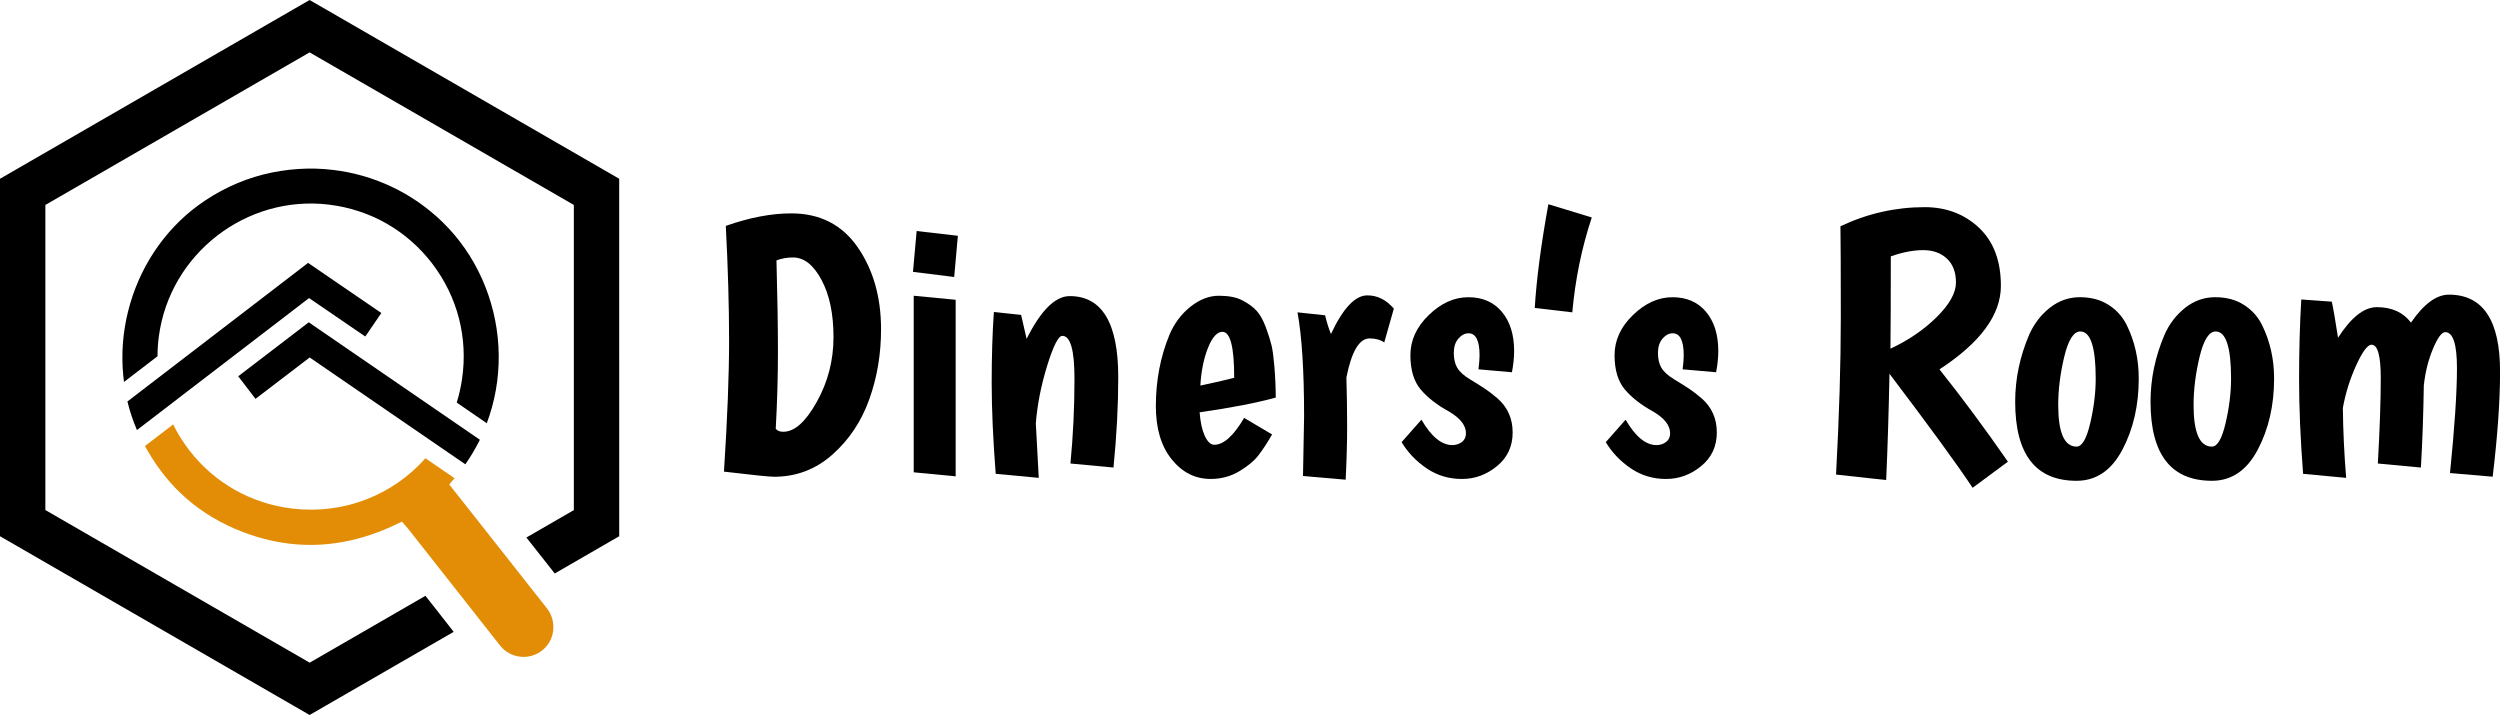
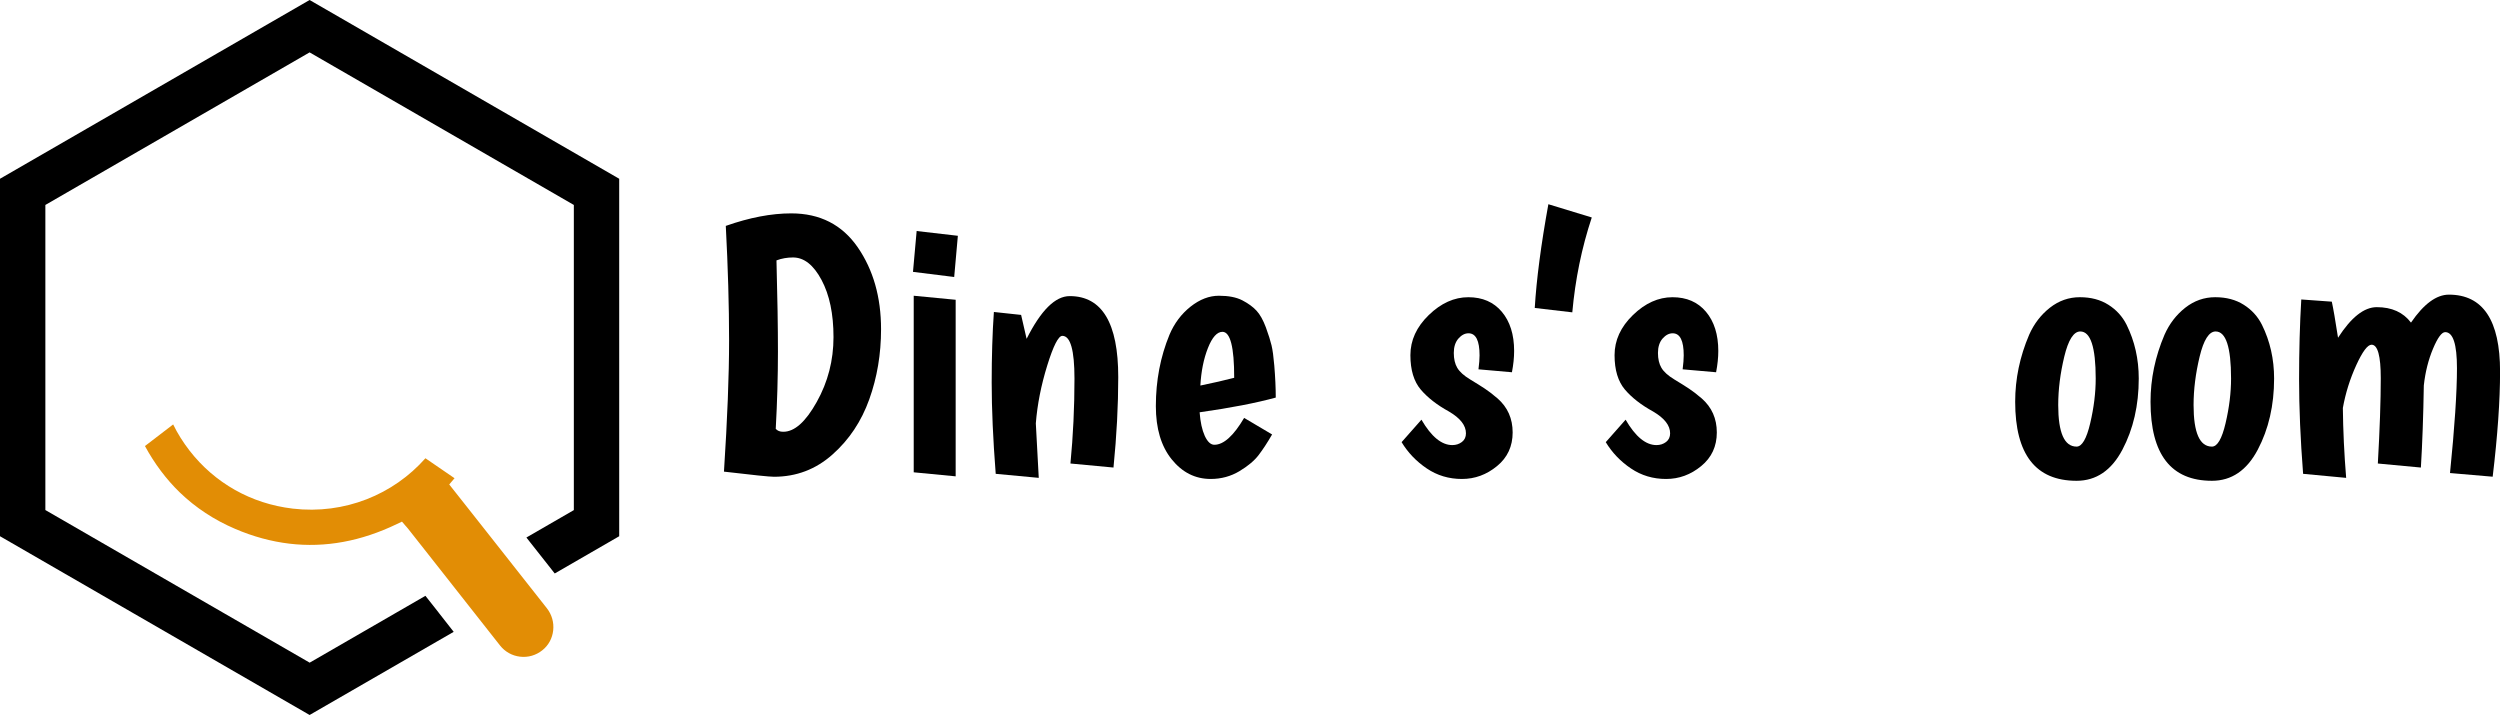
<svg xmlns="http://www.w3.org/2000/svg" version="1.1" x="0px" y="0px" width="409.48px" height="117.11px" viewBox="0 0 409.48 117.11" style="enable-background:new 0 0 409.48 117.11;" xml:space="preserve">
  <style type="text/css">
	.st0{fill:#E28D05;}
</style>
  <defs>
</defs>
  <g>
    <path d="M129.6,34.95c4.7,0,8.32,1.85,10.88,5.54c2.55,3.7,3.83,8.17,3.83,13.44c0,4.06-0.64,7.88-1.93,11.48   c-1.29,3.6-3.29,6.61-6.03,9.04c-2.73,2.43-5.93,3.64-9.58,3.64c-0.72,0-3.45-0.28-8.19-0.84c0.56-8.64,0.84-15.79,0.84-21.45   s-0.18-11.93-0.54-18.8C122.77,35.63,126.34,34.95,129.6,34.95z M133.78,65.83c1.83-3.27,2.74-6.81,2.74-10.61   c0-3.8-0.65-6.92-1.96-9.37c-1.31-2.45-2.86-3.68-4.67-3.68c-0.96,0-1.87,0.16-2.71,0.48c0.16,5.95,0.24,10.94,0.24,14.97   s-0.12,8.25-0.36,12.62c0.28,0.32,0.68,0.48,1.21,0.48C130.12,70.74,131.96,69.1,133.78,65.83z" />
    <path d="M150.14,37.84l6.75,0.78l-0.6,6.75l-6.75-0.84L150.14,37.84z M149.66,48.44l6.87,0.66v28.92l-6.87-0.66V48.44z" />
    <path d="M175.21,48.5c5.3,0,7.95,4.42,7.95,13.26c0,4.66-0.26,9.6-0.78,14.82l-7.05-0.66c0.44-4.58,0.66-9.21,0.66-13.89   c0-4.68-0.66-7.02-1.99-7.02c-0.64,0-1.47,1.62-2.47,4.85c-1,3.23-1.63,6.4-1.87,9.49c0.08,1.65,0.24,4.62,0.48,8.92l-7.05-0.66   c-0.44-5.66-0.66-10.64-0.66-14.94c0-4.3,0.12-8.15,0.36-11.57l4.46,0.48c0.08,0.32,0.38,1.63,0.9,3.92   C170.49,50.83,172.84,48.5,175.21,48.5z" />
    <path d="M198.9,72.85c1.53,0,3.15-1.47,4.88-4.4l4.58,2.71c-0.76,1.32-1.5,2.45-2.2,3.37c-0.7,0.92-1.76,1.81-3.16,2.65   c-1.41,0.84-2.97,1.27-4.7,1.27c-2.53,0-4.66-1.07-6.39-3.22c-1.73-2.15-2.59-5.05-2.59-8.71c0-4.18,0.74-8.07,2.23-11.69   c0.8-1.89,1.96-3.42,3.46-4.61c1.51-1.19,3.05-1.78,4.64-1.78c1.59,0,2.86,0.25,3.83,0.75c0.96,0.5,1.74,1.06,2.32,1.69   c0.58,0.62,1.09,1.54,1.54,2.74c0.44,1.21,0.75,2.19,0.93,2.95c0.18,0.76,0.33,1.87,0.45,3.31c0.16,1.93,0.24,3.68,0.24,5.24   c-3.21,0.88-7.37,1.69-12.47,2.41c0.12,1.61,0.4,2.89,0.84,3.86C197.78,72.36,198.3,72.85,198.9,72.85z M200.23,54.35   c-0.88,0-1.68,0.88-2.38,2.65c-0.7,1.77-1.11,3.82-1.24,6.15c2.13-0.44,3.98-0.86,5.54-1.27   C202.16,56.86,201.51,54.35,200.23,54.35z" />
-     <path d="M224.33,55.43c-1.69,0-2.95,2.13-3.8,6.39c0.08,2.81,0.12,5.5,0.12,8.07c0,2.57-0.08,5.46-0.24,8.68l-6.99-0.6   c0.12-5.9,0.18-9.16,0.18-9.76c0-7.43-0.36-13.12-1.08-17.05l4.52,0.48c0.28,1.17,0.6,2.19,0.96,3.07   c1.97-4.22,3.96-6.33,5.96-6.33c1.65,0,3.09,0.72,4.34,2.17l-1.57,5.54C226.1,55.65,225.29,55.43,224.33,55.43z" />
    <path d="M242.34,58.21c0-2.41-0.6-3.62-1.81-3.62c-0.6,0-1.15,0.29-1.66,0.87c-0.5,0.58-0.75,1.37-0.75,2.35   c0,0.98,0.19,1.8,0.57,2.44c0.38,0.64,1.08,1.28,2.11,1.9c1.02,0.62,1.83,1.12,2.41,1.51c0.58,0.38,1.27,0.91,2.08,1.6   c1.65,1.45,2.47,3.3,2.47,5.57c0,2.27-0.85,4.11-2.56,5.51c-1.71,1.41-3.63,2.11-5.75,2.11c-2.13,0-4.05-0.57-5.75-1.72   c-1.71-1.15-3.08-2.58-4.13-4.31l3.25-3.68c1.61,2.77,3.29,4.16,5.06,4.16c0.6,0,1.12-0.17,1.57-0.51   c0.44-0.34,0.66-0.81,0.66-1.42c0-1.29-0.92-2.47-2.77-3.56c-1.97-1.08-3.52-2.29-4.64-3.61c-1.12-1.33-1.69-3.2-1.69-5.63   s1-4.62,3.01-6.57c2.01-1.95,4.17-2.92,6.48-2.92c2.31,0,4.14,0.79,5.48,2.38c1.34,1.59,2.02,3.73,2.02,6.42   c0,1.08-0.12,2.25-0.36,3.49l-5.48-0.48C242.28,59.57,242.34,58.81,242.34,58.21z" />
    <path d="M257.53,51.16l-6.15-0.72c0.28-4.66,1.02-10.32,2.23-16.99l7.11,2.17C259.07,40.59,258.01,45.77,257.53,51.16z" />
    <path d="M275.78,58.21c0-2.41-0.6-3.62-1.81-3.62c-0.6,0-1.15,0.29-1.66,0.87c-0.5,0.58-0.75,1.37-0.75,2.35   c0,0.98,0.19,1.8,0.57,2.44c0.38,0.64,1.08,1.28,2.11,1.9c1.02,0.62,1.83,1.12,2.41,1.51c0.58,0.38,1.27,0.91,2.08,1.6   c1.65,1.45,2.47,3.3,2.47,5.57c0,2.27-0.85,4.11-2.56,5.51c-1.71,1.41-3.63,2.11-5.75,2.11c-2.13,0-4.05-0.57-5.75-1.72   c-1.71-1.15-3.08-2.58-4.13-4.31l3.25-3.68c1.61,2.77,3.29,4.16,5.06,4.16c0.6,0,1.12-0.17,1.57-0.51   c0.44-0.34,0.66-0.81,0.66-1.42c0-1.29-0.92-2.47-2.77-3.56c-1.97-1.08-3.52-2.29-4.64-3.61c-1.12-1.33-1.69-3.2-1.69-5.63   s1-4.62,3.01-6.57c2.01-1.95,4.17-2.92,6.48-2.92c2.31,0,4.14,0.79,5.48,2.38c1.34,1.59,2.02,3.73,2.02,6.42   c0,1.08-0.12,2.25-0.36,3.49l-5.48-0.48C275.72,59.57,275.78,58.81,275.78,58.21z" />
-     <path d="M300.73,77.73c0.52-9.64,0.78-18.24,0.78-25.79c0-7.55-0.02-12.51-0.06-14.88c4.42-2.09,9.02-3.13,13.8-3.13   c3.53,0,6.5,1.13,8.89,3.37c2.39,2.25,3.59,5.42,3.59,9.52c0,4.74-3.35,9.3-10.06,13.68c3.65,4.58,7.39,9.62,11.21,15.12   l-5.78,4.28c-2.53-3.82-7.07-10.04-13.62-18.68c-0.12,6.19-0.3,11.99-0.54,17.41L300.73,77.73z M317.24,51.91   c2.09-2.07,3.13-3.95,3.13-5.63c0-1.69-0.49-2.99-1.48-3.92c-0.98-0.92-2.28-1.39-3.89-1.39c-1.61,0-3.37,0.34-5.3,1.02   c0,6.79-0.02,11.83-0.06,15.12C312.62,55.72,315.15,53.98,317.24,51.91z" />
    <path d="M330.07,65.8c0-3.74,0.76-7.39,2.29-10.97c0.8-1.81,1.94-3.28,3.4-4.43c1.47-1.15,3.1-1.72,4.91-1.72   c1.81,0,3.36,0.41,4.67,1.24c1.3,0.82,2.3,1.92,2.98,3.28c1.33,2.69,1.99,5.62,1.99,8.8c0,4.38-0.89,8.27-2.68,11.66   c-1.79,3.39-4.29,5.09-7.5,5.09C333.42,78.75,330.07,74.43,330.07,65.8z M337.12,66.34c0,4.54,1,6.81,3.01,6.81   c0.88,0,1.63-1.27,2.23-3.83c0.6-2.55,0.9-4.99,0.9-7.32c0-5.14-0.84-7.71-2.53-7.71c-1.08,0-1.96,1.38-2.62,4.13   C337.45,61.17,337.12,63.81,337.12,66.34z" />
    <path d="M352.24,65.8c0-3.74,0.76-7.39,2.29-10.97c0.8-1.81,1.94-3.28,3.4-4.43c1.47-1.15,3.1-1.72,4.91-1.72   c1.81,0,3.36,0.41,4.67,1.24c1.3,0.82,2.3,1.92,2.98,3.28c1.33,2.69,1.99,5.62,1.99,8.8c0,4.38-0.89,8.27-2.68,11.66   c-1.79,3.39-4.29,5.09-7.5,5.09C355.6,78.75,352.24,74.43,352.24,65.8z M359.29,66.34c0,4.54,1,6.81,3.01,6.81   c0.88,0,1.63-1.27,2.23-3.83c0.6-2.55,0.9-4.99,0.9-7.32c0-5.14-0.84-7.71-2.53-7.71c-1.08,0-1.96,1.38-2.62,4.13   C359.62,61.17,359.29,63.81,359.29,66.34z" />
    <path d="M389.3,50.31c2.45,0,4.32,0.84,5.6,2.53c2.09-3.05,4.16-4.58,6.21-4.58c5.58,0,8.38,4.2,8.38,12.59   c0,4.74-0.4,10.48-1.21,17.23l-6.99-0.6c0.76-7.51,1.14-13.24,1.14-17.17c0-3.94-0.64-5.91-1.93-5.91c-0.56,0-1.23,0.9-1.99,2.71   c-0.76,1.81-1.27,3.82-1.51,6.03c-0.08,5.02-0.24,9.5-0.48,13.44l-7.05-0.66c0.32-5.66,0.48-10.32,0.48-13.98   c0-3.65-0.5-5.48-1.51-5.48c-0.64,0-1.48,1.11-2.5,3.34c-1.02,2.23-1.76,4.57-2.2,7.02c0.04,3.7,0.22,7.51,0.54,11.45l-7.05-0.66   c-0.44-5.66-0.66-10.82-0.66-15.48c0-4.66,0.12-9.02,0.36-13.08l5,0.36c0.24,1.09,0.58,3.05,1.02,5.91   C385.1,51.98,387.21,50.31,389.3,50.31z" />
  </g>
  <g>
-     <path d="M62.46,51.27l-2.63,3.85l-9.21-6.3L22.43,70.44c-0.64-1.51-1.17-3.07-1.56-4.68l29.59-22.7L62.46,51.27z" />
-     <path d="M26.03,55.02c1.83-13.47,14.31-23.12,27.82-21.51l0.05,0.01c6.76,0.82,12.77,4.25,16.9,9.66   c4.14,5.43,5.88,12.14,4.88,18.9c-0.19,1.33-0.49,2.61-0.87,3.86l4.92,3.38c0.15-0.4,0.29-0.81,0.43-1.22   c1.2-3.67,1.7-7.5,1.48-11.39c-0.11-1.89-0.39-3.79-0.84-5.63c-0.45-1.84-1.06-3.65-1.83-5.37c-1.58-3.54-3.76-6.68-6.48-9.33   c-2.46-2.39-5.27-4.35-8.37-5.81c-3.02-1.42-6.24-2.35-9.58-2.74c-1.89-0.23-3.82-0.28-5.72-0.15c-1.92,0.13-3.83,0.43-5.69,0.9   c-3.85,0.98-7.43,2.69-10.66,5.05c-5.67,4.16-9.75,10.34-11.5,17.4c-0.86,3.46-1.12,7-0.78,10.5c0.03,0.35,0.07,0.69,0.12,1.03   l5.49-4.21C25.8,57.25,25.87,56.14,26.03,55.02z" />
    <path class="st0" d="M90.61,103.24c0.14-1.3-0.23-2.59-1.05-3.63c-2.09-2.64-4.2-5.33-6.25-7.93c-1.17-1.49-2.38-3.02-3.57-4.53   c-1.27-1.61-2.57-3.26-3.82-4.84c-0.58-0.73-1.16-1.47-1.74-2.2l-0.6-0.76l0.63-0.74c0.08-0.09,0.16-0.19,0.24-0.28l-4.77-3.27   c-5.24,5.93-13.21,9.24-21.73,8.25l-0.06-0.01c-6.75-0.8-12.73-4.18-16.86-9.51c-1.04-1.35-1.94-2.77-2.67-4.27l-4.62,3.54   c1.58,2.9,3.49,5.45,5.71,7.6c2.58,2.49,5.63,4.5,9.07,5.97c2.94,1.26,5.93,2.07,8.88,2.42c2.92,0.35,5.89,0.25,8.82-0.29   c2.91-0.53,5.87-1.52,8.8-2.93l0.82-0.39l0.59,0.69c0.04,0.05,0.08,0.09,0.12,0.13c0.09,0.11,0.19,0.21,0.28,0.33   c2.08,2.65,3.97,5.04,5.76,7.31c0.97,1.23,1.95,2.49,2.91,3.7c2.1,2.67,4.27,5.43,6.41,8.14c0.81,1.02,1.97,1.67,3.26,1.82   c1.33,0.16,2.63-0.22,3.67-1.06C89.84,105.71,90.47,104.54,90.61,103.24z" />
-     <path d="M78.6,72.03c-0.7,1.41-1.49,2.75-2.38,4.02l-25.5-17.5l-8.87,6.78l-2.83-3.7l11.55-8.84L78.6,72.03z" />
    <path d="M50.71,0L0,29.28v58.55l50.71,29.28l23.6-13.62c-0.8-1.02-1.61-2.04-2.39-3.05l-0.12-0.16c-0.7-0.88-1.41-1.79-2.12-2.69   l-18.96,10.95L7.43,83.54V33.57L50.71,8.58l43.28,24.99v49.98l-7.77,4.49c0.22,0.28,0.45,0.57,0.66,0.84   c1.3,1.66,2.64,3.35,3.98,5.05l10.56-6.1V29.28L50.71,0z" />
  </g>
</svg>